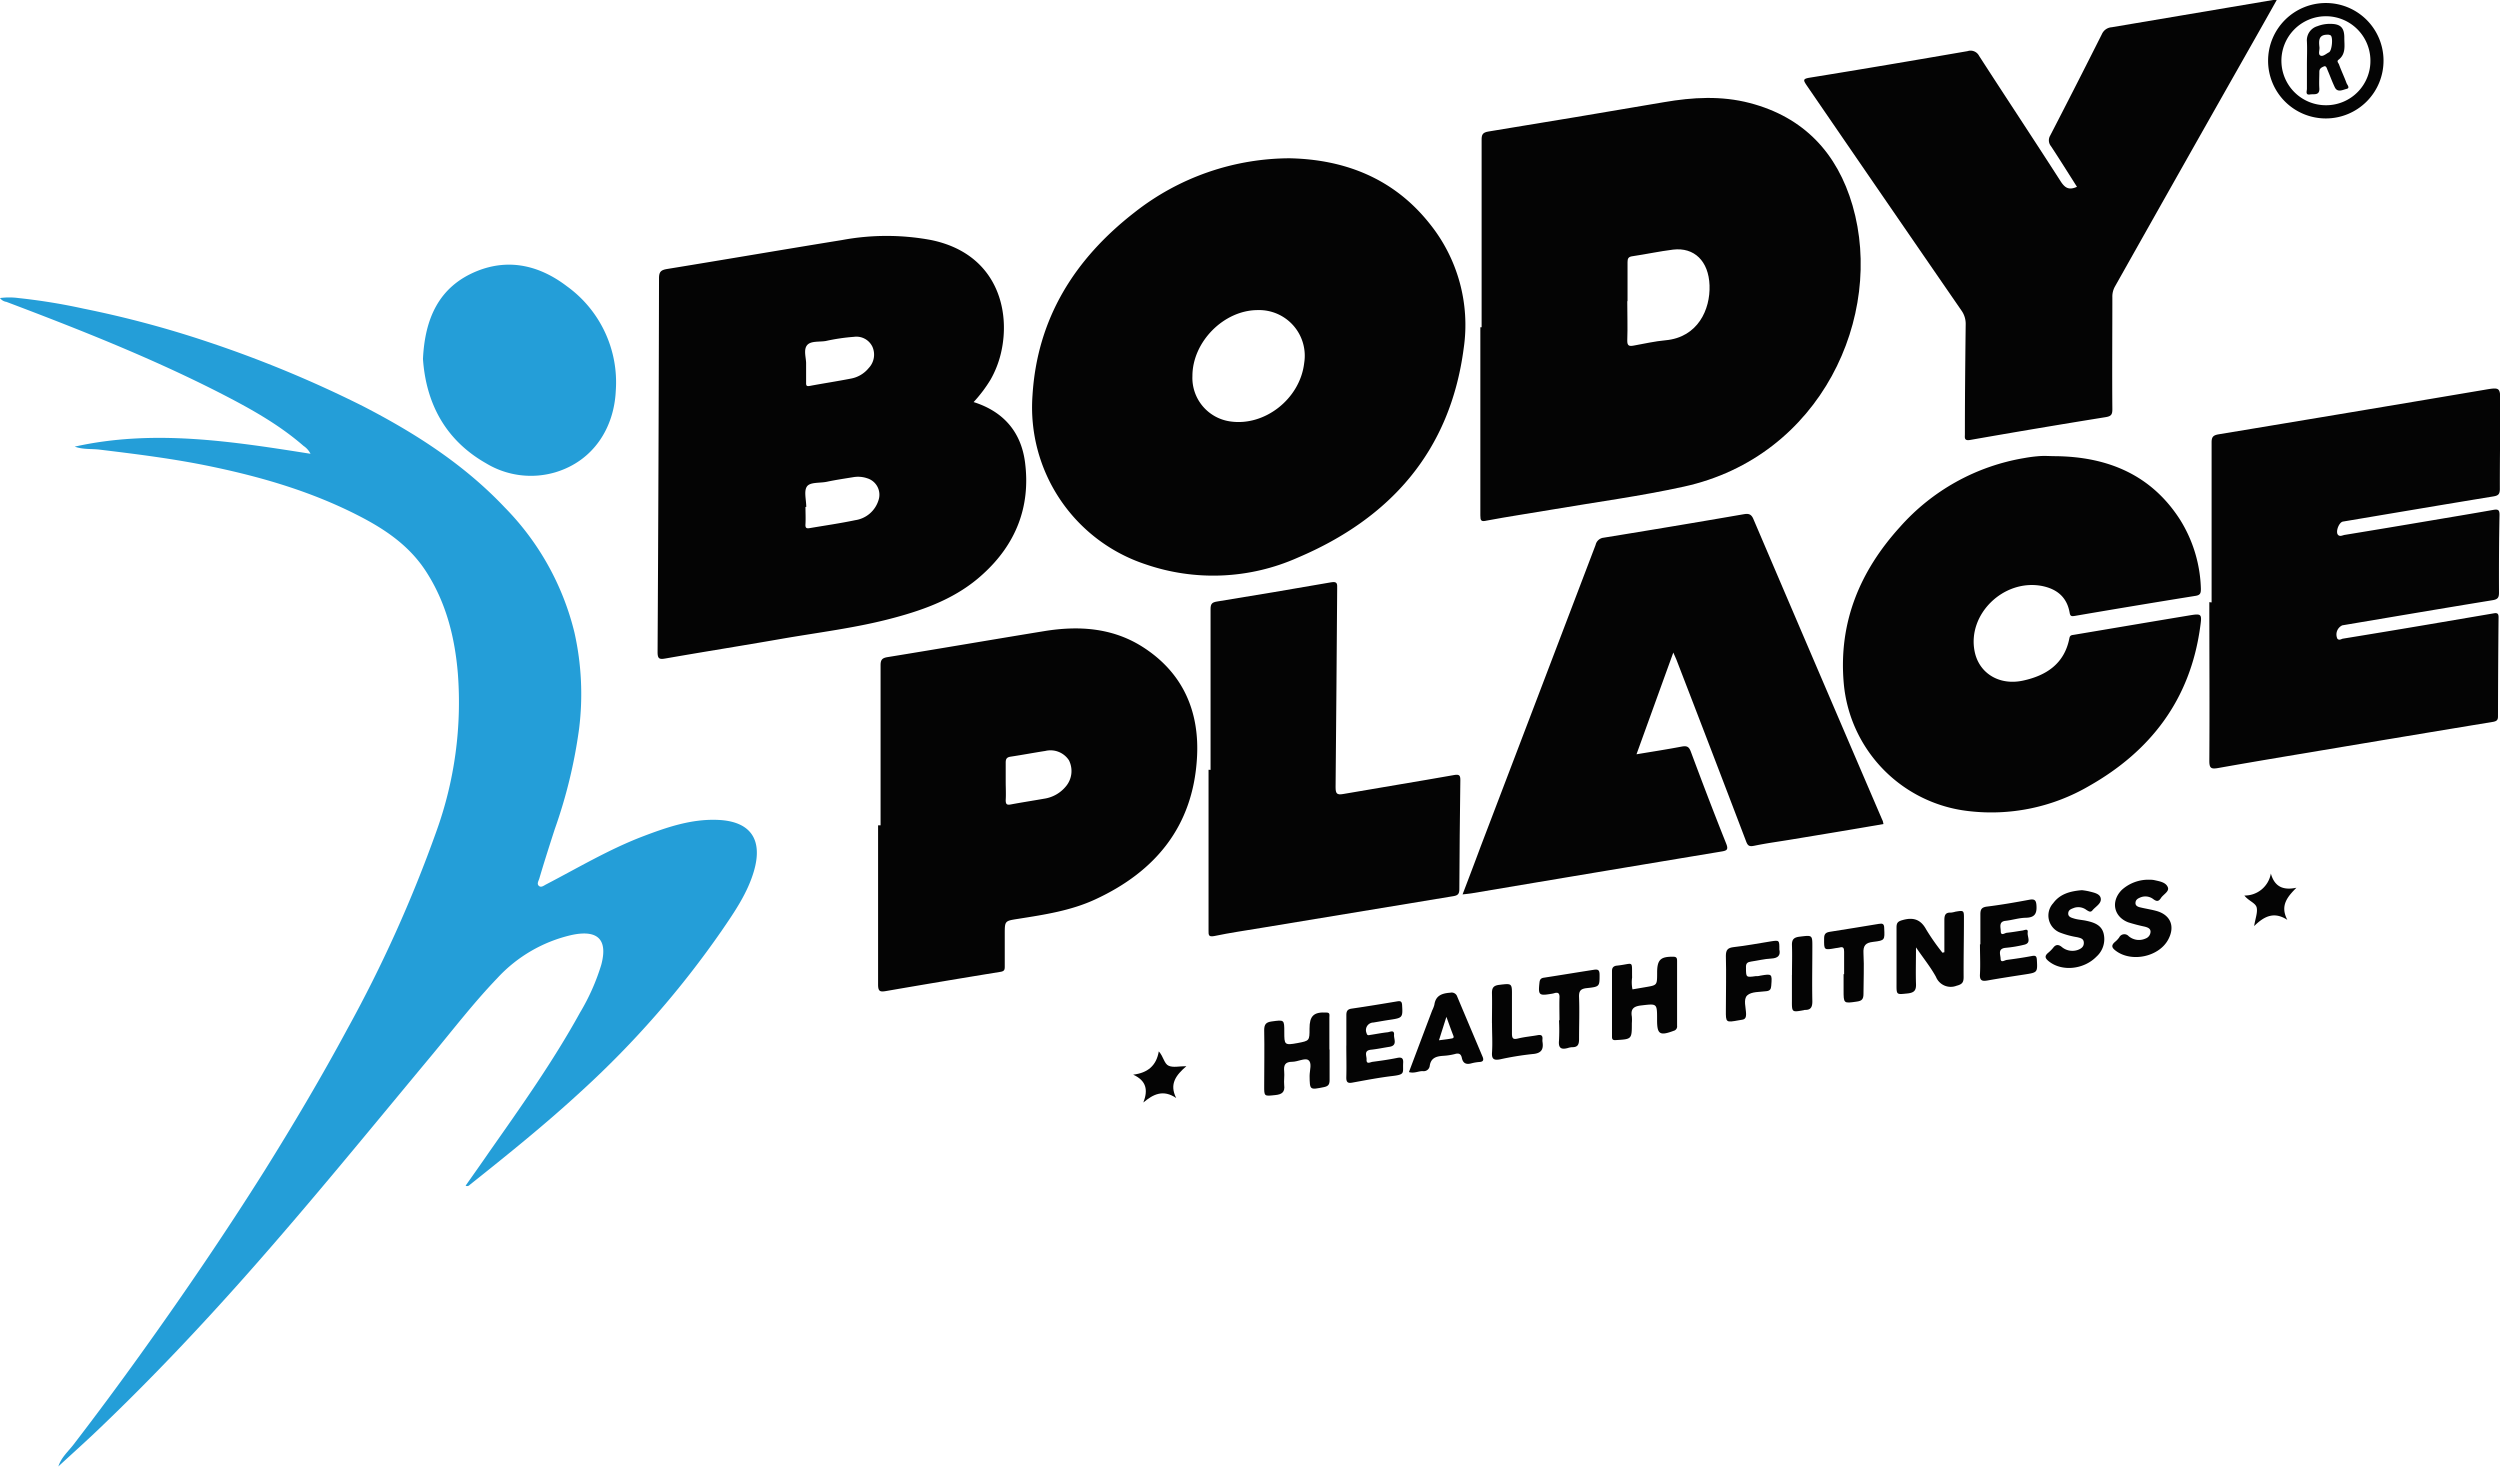
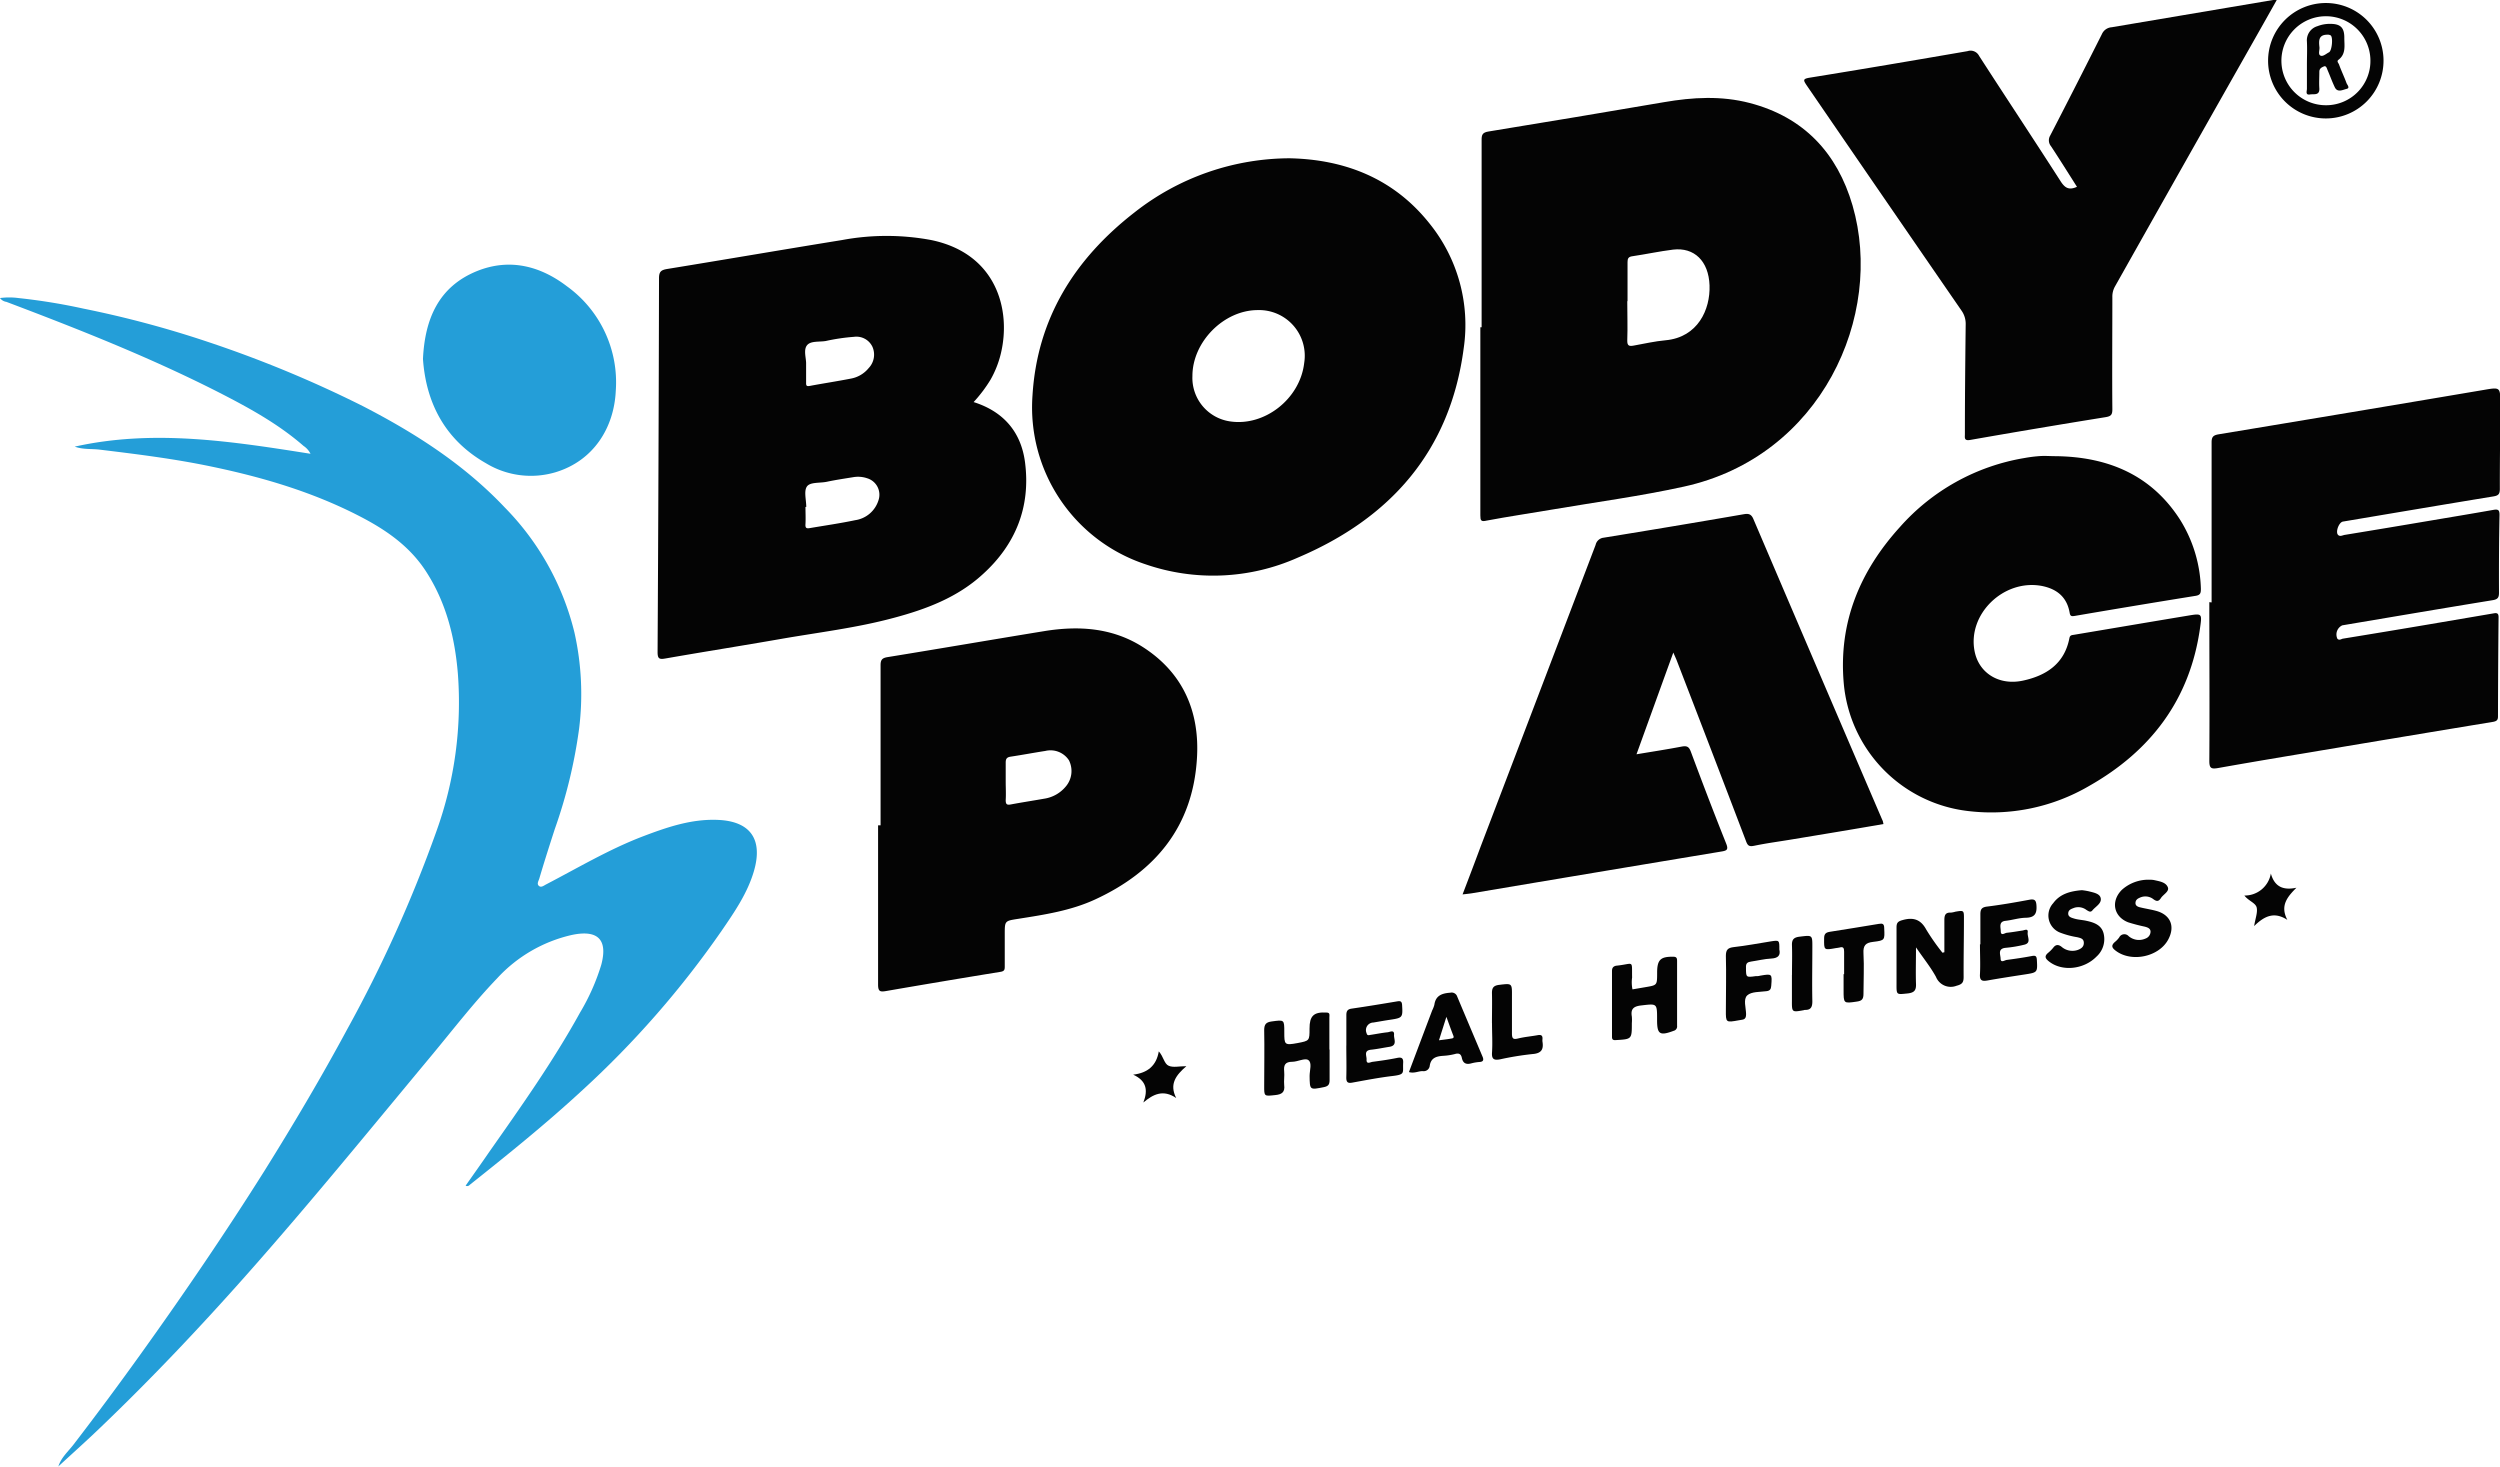
<svg xmlns="http://www.w3.org/2000/svg" viewBox="0 0 471.31 276.48">
  <defs>
    <style>.cls-1{fill:#249ed8;}.cls-2{fill:#040404;}</style>
  </defs>
  <g id="Camada_2" data-name="Camada 2">
    <g id="Camada_1-2" data-name="Camada 1">
      <path class="cls-1" d="M11,276.48c.51-1.68,1.83-2.81,2.85-4.13q6.42-8.36,12.56-16.92c8.14-11.34,16-22.87,23.44-34.69C55.31,212,60.57,203.12,65.48,194a252.47,252.47,0,0,0,16.78-37.24A71.69,71.69,0,0,0,86.32,127c-.57-6.88-2.22-13.47-6.07-19.37-3.14-4.8-7.67-7.86-12.63-10.4C58.9,92.75,49.61,90,40.06,88c-7-1.48-14.14-2.37-21.25-3.23-1.57-.19-3.19,0-4.72-.57,14.87-3.31,29.58-1,44.45,1.35a3.83,3.83,0,0,0-1.31-1.48c-4.91-4.28-10.6-7.35-16.34-10.28C28.05,67.28,14.67,62,1.21,56.91A1.81,1.81,0,0,1,0,56.19a13.07,13.07,0,0,1,3.48,0,113.06,113.06,0,0,1,12.29,2,195.46,195.46,0,0,1,23.35,6.24A221.61,221.61,0,0,1,68.36,76.54c9.86,5.08,19.12,11,26.82,19.15a50.72,50.72,0,0,1,13.12,23.57,52.94,52.94,0,0,1,.87,18.15,94.46,94.46,0,0,1-4.59,18.92c-1,3.09-2,6.21-2.91,9.31-.15.47-.55,1.05,0,1.43.4.27.87-.12,1.29-.34,6-3.12,11.79-6.57,18.1-9,4.59-1.75,9.25-3.37,14.27-3.16,6.13.25,8.54,3.66,6.81,9.63-1.2,4.15-3.67,7.74-6.1,11.28a178.66,178.66,0,0,1-26.48,30.26c-6.73,6.21-13.85,11.94-21,17.63a.63.63,0,0,1-.78.16c1.49-2.13,3-4.24,4.43-6.33,6-8.55,12.08-17.12,17.14-26.3a40.64,40.64,0,0,0,4-9c1.45-5.42-1.36-6.55-5.63-5.62a27.35,27.35,0,0,0-14,8.16c-4.48,4.67-8.41,9.8-12.54,14.76-11.43,13.74-22.71,27.6-34.58,41-8.86,10-18,19.67-27.67,28.92-2.62,2.52-5.33,4.94-8,7.4Z" />
      <path class="cls-2" d="M349.25,38.74c-2.88-9.89-9.18-16.66-19.38-19.32-5.36-1.4-10.76-1.09-16.16-.16q-16.53,2.83-33.08,5.53c-1.15.18-1.32.62-1.31,1.62q0,17.64,0,35.29h-.24q0,17.73,0,35.44c0,1,.12,1.26,1.22,1,4.08-.77,8.19-1.37,12.28-2.07,8.28-1.41,16.63-2.52,24.82-4.32C343.36,86.1,355.28,59.5,349.25,38.74ZM314,64.15c-2,.18-4,.64-6,1-.85.16-1.25.07-1.22-1,.09-2.45,0-4.91,0-7.37h.05c0-2.46,0-4.91,0-7.37,0-.68.17-1,.9-1.1,2.57-.38,5.11-.93,7.68-1.25,4-.48,6.72,2.17,6.88,6.74S320.08,63.59,314,64.15Z" />
      <path class="cls-2" d="M193.25,87.22c-.72-5.71-4-9.62-9.7-11.42a26.21,26.21,0,0,0,3.2-4.24,18.8,18.8,0,0,0,1.92-4.85c2-8.2-.74-18.91-13.14-21.46a45.84,45.84,0,0,0-16.76,0c-11,1.78-22,3.67-33,5.46-1.12.19-1.53.49-1.53,1.74q-.07,35.24-.27,70.47c0,1.26.31,1.43,1.48,1.22,7.2-1.26,14.43-2.4,21.63-3.66s14.39-2.1,21.42-4c6.12-1.63,12-3.85,16.74-8.19C191.48,102.66,194.31,95.57,193.25,87.22ZM152.17,65.06c.69-.82,2.29-.57,3.49-.77A37.71,37.71,0,0,1,161,63.5a3.34,3.34,0,0,1,3.48,1.89,3.67,3.67,0,0,1-.71,4,5.63,5.63,0,0,1-3.44,2c-2.54.5-5.1.88-7.64,1.36-.59.11-.74,0-.72-.61,0-1.13,0-2.26,0-3.54C152,67.5,151.42,65.94,152.17,65.06Zm13.44,29.27a5.41,5.41,0,0,1-4.4,3.74c-2.81.59-5.66,1-8.49,1.48-.69.13-.92,0-.87-.73.06-1.08,0-2.17,0-3.25H152c0-1.32-.48-3,.13-3.86s2.43-.61,3.72-.88c1.66-.35,3.33-.6,5-.87a5.32,5.32,0,0,1,2.65.21A3.24,3.24,0,0,1,165.61,94.33Z" />
      <path class="cls-2" d="M391.56,35.22c-1.65-2.59-3.24-5.15-4.9-7.66a1.74,1.74,0,0,1-.15-2q4.94-9.56,9.76-19.15a2.17,2.17,0,0,1,1.82-1.27L428.52,0a5.29,5.29,0,0,1,.7,0c-2.24,4-4.41,7.82-6.59,11.67q-12,21.18-23.92,42.36a3.85,3.85,0,0,0-.48,2c0,7-.06,14.08,0,21.12,0,1-.22,1.32-1.25,1.49q-12.79,2.06-25.55,4.3c-1.19.21-1-.45-1-1.09,0-6.9.07-13.8.15-20.7a4.29,4.29,0,0,0-.8-2.61Q355.16,37.33,340.6,16.09c-.67-1-.73-1.23.6-1.45,9.92-1.6,19.83-3.29,29.74-5a1.8,1.8,0,0,1,2.17.9c5.09,7.89,10.28,15.71,15.35,23.61C389.26,35.4,390,35.92,391.56,35.22Z" />
      <path class="cls-2" d="M416.94,113.57c0-10.06,0-20.13,0-30.19,0-1,.31-1.33,1.32-1.5q25-4.14,50-8.37c3.11-.53,3.12-.55,3.1,2.66,0,5.34-.09,10.68-.08,16,0,1-.29,1.27-1.24,1.42-9.45,1.55-18.89,3.15-28.34,4.74-.78.14-1.45,2-.91,2.52.34.35.81.08,1.19,0q7.89-1.29,15.78-2.63c4.09-.69,8.19-1.37,12.27-2.09.93-.17,1.21,0,1.19,1-.1,4.87-.12,9.73-.1,14.6,0,.92-.22,1.26-1.2,1.42-9.45,1.54-18.89,3.15-28.34,4.74a1.9,1.9,0,0,0-.93,2.52c.32.37.72.08,1,0q8.12-1.32,16.2-2.69l12.28-2.09c.62-.11.92,0,.91.74q-.09,9.35-.11,18.71c0,.65-.24.87-.89,1q-16.2,2.67-32.39,5.39c-6.51,1.09-13,2.17-19.53,3.33-1.29.22-1.61,0-1.61-1.37.07-10,0-19.94,0-29.91Z" />
      <path class="cls-2" d="M355.08,155.35c-5.74,1-11.4,1.93-17.08,2.87-2.41.41-4.85.72-7.25,1.22-1,.21-1.27,0-1.6-.91q-6.51-17.1-13.1-34.16c-.14-.34-.3-.68-.59-1.35-2.36,6.51-4.61,12.74-6.94,19.18,3-.5,5.74-.92,8.51-1.45,1-.18,1.38,0,1.75,1,2.15,5.78,4.35,11.54,6.64,17.27.48,1.19.12,1.35-.94,1.52q-23.46,3.9-46.91,7.85c-.54.09-1.09.14-1.84.23,1.18-3.09,2.29-6,3.4-9q10.85-28.44,21.68-56.89a1.74,1.74,0,0,1,1.51-1.36q13.21-2.14,26.39-4.42c.87-.15,1.43-.09,1.84.89q12.13,28.4,24.32,56.77C355,154.83,355,155.05,355.08,155.35Z" />
      <path class="cls-2" d="M387.57,86c9.79.12,18,3.5,23.44,12a25.87,25.87,0,0,1,3.91,13c0,.78-.08,1.19-1,1.33q-11.38,1.83-22.75,3.78c-.67.11-.89.06-1-.65-.53-2.92-2.41-4.44-5.26-5-7.2-1.33-14.06,5.36-12.64,12.37.83,4.11,4.64,6.44,9.08,5.49s7.85-3.2,8.78-8c.11-.6.47-.58.89-.65,7.16-1.2,14.32-2.42,21.49-3.61,2.65-.44,2.64-.41,2.25,2.34-1.9,13.47-9.27,23.17-20.89,29.76a36.53,36.53,0,0,1-22.75,4.75,26.6,26.6,0,0,1-23.53-24.12c-1-11.46,3.05-21.12,10.6-29.44a40.17,40.17,0,0,1,23.46-13,26.65,26.65,0,0,1,2.81-.36C385.49,85.91,386.53,86,387.57,86Z" />
      <path class="cls-2" d="M215.21,121.83c-5.65-3.51-11.93-3.89-18.33-2.85-9.87,1.61-19.73,3.31-29.6,4.91-1,.17-1.27.54-1.27,1.53,0,10.06,0,20.12,0,30.18h-.47c0,10,0,20,0,30,0,1.3.36,1.43,1.47,1.24q10.81-1.87,21.63-3.63c.74-.12.78-.45.78-1,0-2,0-4.06,0-6.09,0-2.52,0-2.5,2.48-2.89,5-.79,10-1.54,14.62-3.69,11.34-5.25,18.35-13.78,19.13-26.52C226.22,134.14,223,126.7,215.21,121.83Zm-14.34,26.51a6.51,6.51,0,0,1-4,2.23c-2.09.37-4.19.69-6.27,1.08-.76.15-1,0-1-.8.07-1.18,0-2.36,0-3.55h0c0-1.18,0-2.36,0-3.54,0-.7.21-1,.92-1.11,2.19-.33,4.36-.74,6.55-1.08a4.15,4.15,0,0,1,4.45,1.76A4.5,4.5,0,0,1,200.87,148.34Z" />
-       <path class="cls-2" d="M228.22,145.14q0-15.16,0-30.33c0-1,.31-1.26,1.23-1.41,7.17-1.17,14.34-2.36,21.5-3.62,1.23-.22,1.15.36,1.14,1.19-.1,12.47-.17,24.95-.3,37.42,0,1.2.22,1.52,1.44,1.3,7-1.22,14-2.35,20.93-3.58,1-.18,1.16.12,1.15,1q-.14,10.28-.19,20.55c0,.85-.27,1.14-1.07,1.28q-18.15,3-36.31,6c-2.93.49-5.88.91-8.78,1.52-1.12.23-1.13-.19-1.12-1q0-15.16,0-30.34Z" />
      <path class="cls-1" d="M79.74,67.67c.36-7.62,3-13.63,10.15-16.55,6.15-2.49,11.94-1,17,2.86a22.32,22.32,0,0,1,9.2,19.68c-.32,7-4.2,13.19-11.33,15.36a16.3,16.3,0,0,1-13.13-1.68C84,83,80.32,76.08,79.74,67.67Z" />
      <path class="cls-2" d="M438.52.57a10.88,10.88,0,1,0,10.83,10.82A10.86,10.86,0,0,0,438.52.57Zm.11,19.27a8.39,8.39,0,1,1,8.25-8.52A8.35,8.35,0,0,1,438.63,19.84Z" />
      <path class="cls-2" d="M366.56,179.52c0-2,0-4.05,0-6.07,0-.92.2-1.45,1.23-1.4a4.22,4.22,0,0,0,.83-.17c1.63-.28,1.64-.27,1.63,1.4,0,3.64-.08,7.27-.06,10.91,0,1-.25,1.37-1.34,1.65a3,3,0,0,1-3.87-1.67c-1-1.83-2.34-3.48-3.77-5.57,0,2.56-.07,4.7,0,6.84.06,1.24-.3,1.71-1.59,1.85-2.1.21-2.09.32-2.08-1.83,0-3.54,0-7.08,0-10.62,0-.87.26-1.14,1.13-1.38,2-.57,3.43-.16,4.48,1.8a41.51,41.51,0,0,0,3.05,4.35Z" />
      <path class="cls-2" d="M307.76,186.52l2.52-.43c2.12-.36,2.12-.36,2.13-2.58v-.14c0-2.45.65-3.05,3.09-3,.63,0,.67.36.67.82q0,6.1,0,12.19a.85.85,0,0,1-.63.95c-2.67,1-3.15.65-3.14-2.12,0-3.11,0-3-3-2.66-1.47.17-2,.69-1.76,2.09a7.69,7.69,0,0,1,0,1.27c0,3,0,3-3,3.17-.64.05-.74-.17-.74-.68q0-6.16,0-12.34c0-.58.23-.89.79-1,3.42-.34,2.93-1.22,3,2.23A6.61,6.61,0,0,0,307.76,186.52Z" />
      <path class="cls-2" d="M250.66,197.85c0,1.93,0,3.87,0,5.8,0,.85-.3,1.14-1.07,1.3-2.69.54-2.66.56-2.7-2.11,0-1.05.52-2.5-.26-3-.61-.43-2,.33-3,.33-1.38,0-1.65.65-1.53,1.84.08.84-.08,1.7,0,2.54.18,1.36-.45,1.78-1.7,1.9-2.08.22-2.08.28-2.07-1.77,0-3.5.07-7,0-10.48,0-1.09.36-1.49,1.4-1.63,2.4-.33,2.39-.36,2.39,2s0,2.54,2.51,2.07c2.25-.43,2.25-.43,2.25-2.75s.75-3.15,3.2-3c.72,0,.54.52.54.89,0,2,0,4.06,0,6.09Z" />
      <path class="cls-2" d="M373.35,178.05c0-1.89,0-3.78,0-5.67,0-.88.18-1.32,1.2-1.46,2.67-.33,5.32-.79,8-1.29,1.12-.22,1.33.17,1.38,1.21.07,1.48-.42,2.12-1.94,2.18-1.31,0-2.6.44-3.91.58s-.9,1.22-.89,1.93c0,1,.74.37,1.14.32,1-.1,2-.28,2.94-.42.41-.06,1.11-.46,1,.36s.72,1.92-.57,2.29a23.19,23.19,0,0,1-3.62.61c-1.51.16-.94,1.3-.92,2,0,.93.76.33,1.16.28,1.58-.21,3.17-.44,4.75-.74.72-.14.89.06.93.76.13,2.32.11,2.35-2.23,2.71s-4.75.73-7.11,1.15c-1,.17-1.46,0-1.39-1.17.1-1.89,0-3.78,0-5.66Z" />
      <path class="cls-2" d="M253.82,197.18c0-1.94,0-3.87,0-5.81,0-.74.21-1.11,1-1.22,2.9-.42,5.78-.9,8.66-1.38.62-.1.81.09.85.73.14,2.3.08,2.4-2.2,2.74-1.07.16-2.14.35-3.21.53a1.43,1.43,0,0,0-1.29,2c.13.54.45.37.75.33,1.07-.16,2.14-.38,3.21-.49.45-.05,1.31-.55,1.22.49-.06.78.7,2-.87,2.25-1.17.18-2.32.43-3.49.55-1.41.15-.77,1.19-.82,1.84-.06,1,.72.49,1.12.44,1.54-.2,3.09-.42,4.61-.73.86-.18,1.22,0,1.17.92-.11,1.88.46,2.19-2,2.48s-5,.78-7.54,1.24c-.86.16-1.2,0-1.18-1,.06-2,0-4,0-6Z" />
      <path class="cls-2" d="M279.49,199.19c-1.59-3.77-3.19-7.54-4.77-11.31a1.1,1.1,0,0,0-1.31-.73c-1.54.11-2.76.51-3,2.29a5.7,5.7,0,0,1-.41,1.05c-1.46,3.86-2.91,7.72-4.38,11.62,1,.3,1.77-.19,2.6-.18a1.14,1.14,0,0,0,1.32-1c.22-1.5,1.24-1.79,2.5-1.88a11.23,11.23,0,0,0,2.24-.34c.78-.23,1.17,0,1.32.76.22,1,.82,1.26,1.77,1a8.58,8.58,0,0,1,1.53-.26C279.67,200.18,279.75,199.79,279.49,199.19Zm-6-3.38c-.67.13-1.36.19-2.21.31l1.4-4.42c.51,1.38.88,2.46,1.3,3.52C274.22,195.78,273.74,195.76,273.5,195.81Z" />
      <path class="cls-2" d="M405.28,165.85a4.46,4.46,0,0,1,.79.06c1,.23,2.26.39,2.63,1.39.28.78-.86,1.31-1.31,2s-.8.66-1.4.24a2.46,2.46,0,0,0-2.53-.33c-.47.2-.84.43-.87,1s.48.76.93.86c1,.24,2,.39,3,.66,2.67.74,3.57,2.89,2.26,5.36-1.72,3.28-6.89,4.4-9.87,2.18-.75-.56-1-1-.16-1.72a4.28,4.28,0,0,0,.77-.82,1.08,1.08,0,0,1,1.77-.25,3,3,0,0,0,3.19.46,1.41,1.41,0,0,0,.95-1.29c0-.63-.57-.81-1.07-.95a32.11,32.11,0,0,1-3.14-.82c-2.77-1.07-3.32-4-1.2-6.12A7.47,7.47,0,0,1,405.28,165.85Z" />
      <path class="cls-2" d="M392.48,167.82a12,12,0,0,1,1.3.21c.9.24,2.15.42,2.27,1.38s-1,1.5-1.58,2.22c-.38.46-.75.13-1.12-.08a2.53,2.53,0,0,0-2.27-.42c-.53.21-1.14.35-1.17,1.06s.68.84,1.18,1c.73.21,1.49.24,2.23.4,1.42.31,2.83.77,3.25,2.35a4.43,4.43,0,0,1-1.33,4.4c-2.41,2.47-6.56,2.86-9,.88-.66-.53-.85-.95-.15-1.56a6.77,6.77,0,0,0,1-1c.48-.64,1-.61,1.56-.17a3.11,3.11,0,0,0,3.05.6c.69-.25,1.19-.63,1.15-1.4s-.67-.85-1.22-1a16.14,16.14,0,0,1-3.14-.83,3.45,3.45,0,0,1-1.41-5.59C388.37,168.51,390.31,168,392.48,167.82Z" />
      <path class="cls-2" d="M335.45,179c.25,1.06-.19,1.64-1.52,1.71s-2.51.38-3.77.56c-.69.1-1.05.3-1,1.14,0,1.87,0,1.87,1.81,1.62.28,0,.57,0,.85-.09,2.29-.39,2.28-.38,2.1,1.92-.05.61-.23.92-.89,1-1.25.17-2.84.06-3.63.79s-.24,2.32-.22,3.53-.69,1-1.38,1.17c-2.44.44-2.45.45-2.43-1.94,0-3.4.09-6.8,0-10.2,0-1.16.37-1.53,1.5-1.66,2.34-.26,4.65-.71,7-1.08C335.45,177.23,335.46,177.23,335.45,179Z" />
      <path class="cls-2" d="M347.66,183.67c0-1.42,0-2.84,0-4.25,0-.68-.14-1-.86-.79-.22.06-.46.07-.7.11-2.28.41-2.23.41-2.21-1.84,0-.86.34-1.12,1.12-1.24,3.08-.46,6.14-1,9.21-1.49.71-.12,1,0,1,.84.1,2.2.15,2.29-2.06,2.55-1.44.16-1.94.67-1.85,2.18.14,2.54,0,5.1,0,7.64,0,1-.32,1.31-1.23,1.44-2.53.37-2.52.4-2.52-2.18,0-1,0-2,0-3Z" />
-       <path class="cls-2" d="M294,192.34c0-1.41-.05-2.83,0-4.24.05-.88-.28-1.09-1.05-.84a5,5,0,0,1-.56.11c-2.27.38-2.42.21-2.16-2.14.06-.57.27-.83.83-.91,3.12-.48,6.24-1,9.34-1.48.87-.15,1.17,0,1.16,1,0,2.11,0,2.19-2.37,2.44-1.18.12-1.55.5-1.5,1.72.1,2.63,0,5.28,0,7.91,0,1-.24,1.53-1.3,1.51a3.39,3.39,0,0,0-.83.16c-1.25.34-1.79,0-1.65-1.4a37.42,37.42,0,0,0,0-3.82Z" />
      <path class="cls-2" d="M281.27,192.85c0-1.89.05-3.79,0-5.67,0-1,.35-1.38,1.35-1.51,2.44-.29,2.44-.34,2.42,2.15,0,2.32,0,4.64,0,7,0,1,.24,1.19,1.19.95,1.19-.29,2.42-.39,3.63-.61.65-.12,1,0,.93.77a2.06,2.06,0,0,0,0,.43c.24,1.45-.18,2.22-1.84,2.35a55.77,55.77,0,0,0-6.15,1c-1.11.21-1.6,0-1.52-1.26.12-1.83,0-3.68,0-5.52Z" />
      <path class="cls-2" d="M337.83,183.79c0-1.84.06-3.69,0-5.53-.05-1.13.33-1.55,1.48-1.68,2.37-.28,2.37-.35,2.36,2,0,3.4-.07,6.8,0,10.2,0,1-.24,1.64-1.37,1.61a.88.88,0,0,0-.27.06c-2.22.4-2.22.4-2.21-1.83v-4.81Z" />
      <path class="cls-2" d="M428.11,164.68c.72,2.56,2.39,3.19,4.82,2.68-1.7,1.71-3.13,3.38-1.71,6.06-2.42-1.58-4.28-.79-6.26,1.17.24-1.49.67-2.53.49-3.45s-1.52-1.26-2.33-2.31A5,5,0,0,0,428.11,164.68Z" />
      <path class="cls-2" d="M215.55,207.85c.92-2.36.57-4.12-1.92-5.25,2.71-.33,4.37-1.66,4.83-4.39.91,1,1,2.35,1.88,2.72s1.95.07,3.32.07c-1.94,1.67-3.27,3.36-1.92,6C219.3,205.35,217.43,206.26,215.55,207.85Z" />
      <path class="cls-1" d="M10.94,276.47h0Z" />
      <path class="cls-2" d="M269.5,42.14c-6.83-8.6-16.11-12.08-26.35-12.3a47.51,47.51,0,0,0-29.3,10.23c-11.23,8.74-18.31,19.93-19.2,34.48a31.16,31.16,0,0,0,21.27,31.82,39.15,39.15,0,0,0,28.76-1.25C262.17,97.69,273.4,85,275.94,65.68A30.4,30.4,0,0,0,269.5,42.14Zm-23.63,26.3c-.78,6.77-7.48,12-14,11a8.29,8.29,0,0,1-7.07-8.56c0-6.43,5.92-12.41,12.3-12.42A8.61,8.61,0,0,1,245.87,68.44Z" />
      <path class="cls-2" d="M442.38,15.68c-.43-1.19-1-2.35-1.42-3.53-.1-.27-.49-.59-.1-.88,1.46-1.11,1.09-2.71,1.1-4.18,0-1.87-.72-2.57-2.56-2.59a6.38,6.38,0,0,0-2.49.43,2.76,2.76,0,0,0-2,2.9c.07,1.46,0,2.92,0,4.39h0c0,1.51,0,3,0,4.53,0,.41-.34,1.22.59,1.06.7-.13,1.84.27,1.75-1.17-.07-1,0-2.08,0-3.12,0-.61.44-.82.87-1s.55.39.68.69c.47,1.08.86,2.19,1.37,3.25s1.52.46,2.22.3S442.51,16,442.38,15.68Zm-3.31-5.82c-.53.27-1.15.87-1.63.61s-.07-1.1-.18-1.66c-.12-1.16-.14-2.24,1.45-2.27a1.14,1.14,0,0,1,.67.13C439.87,7,439.64,9.57,439.07,9.86Z" />
    </g>
  </g>
</svg>